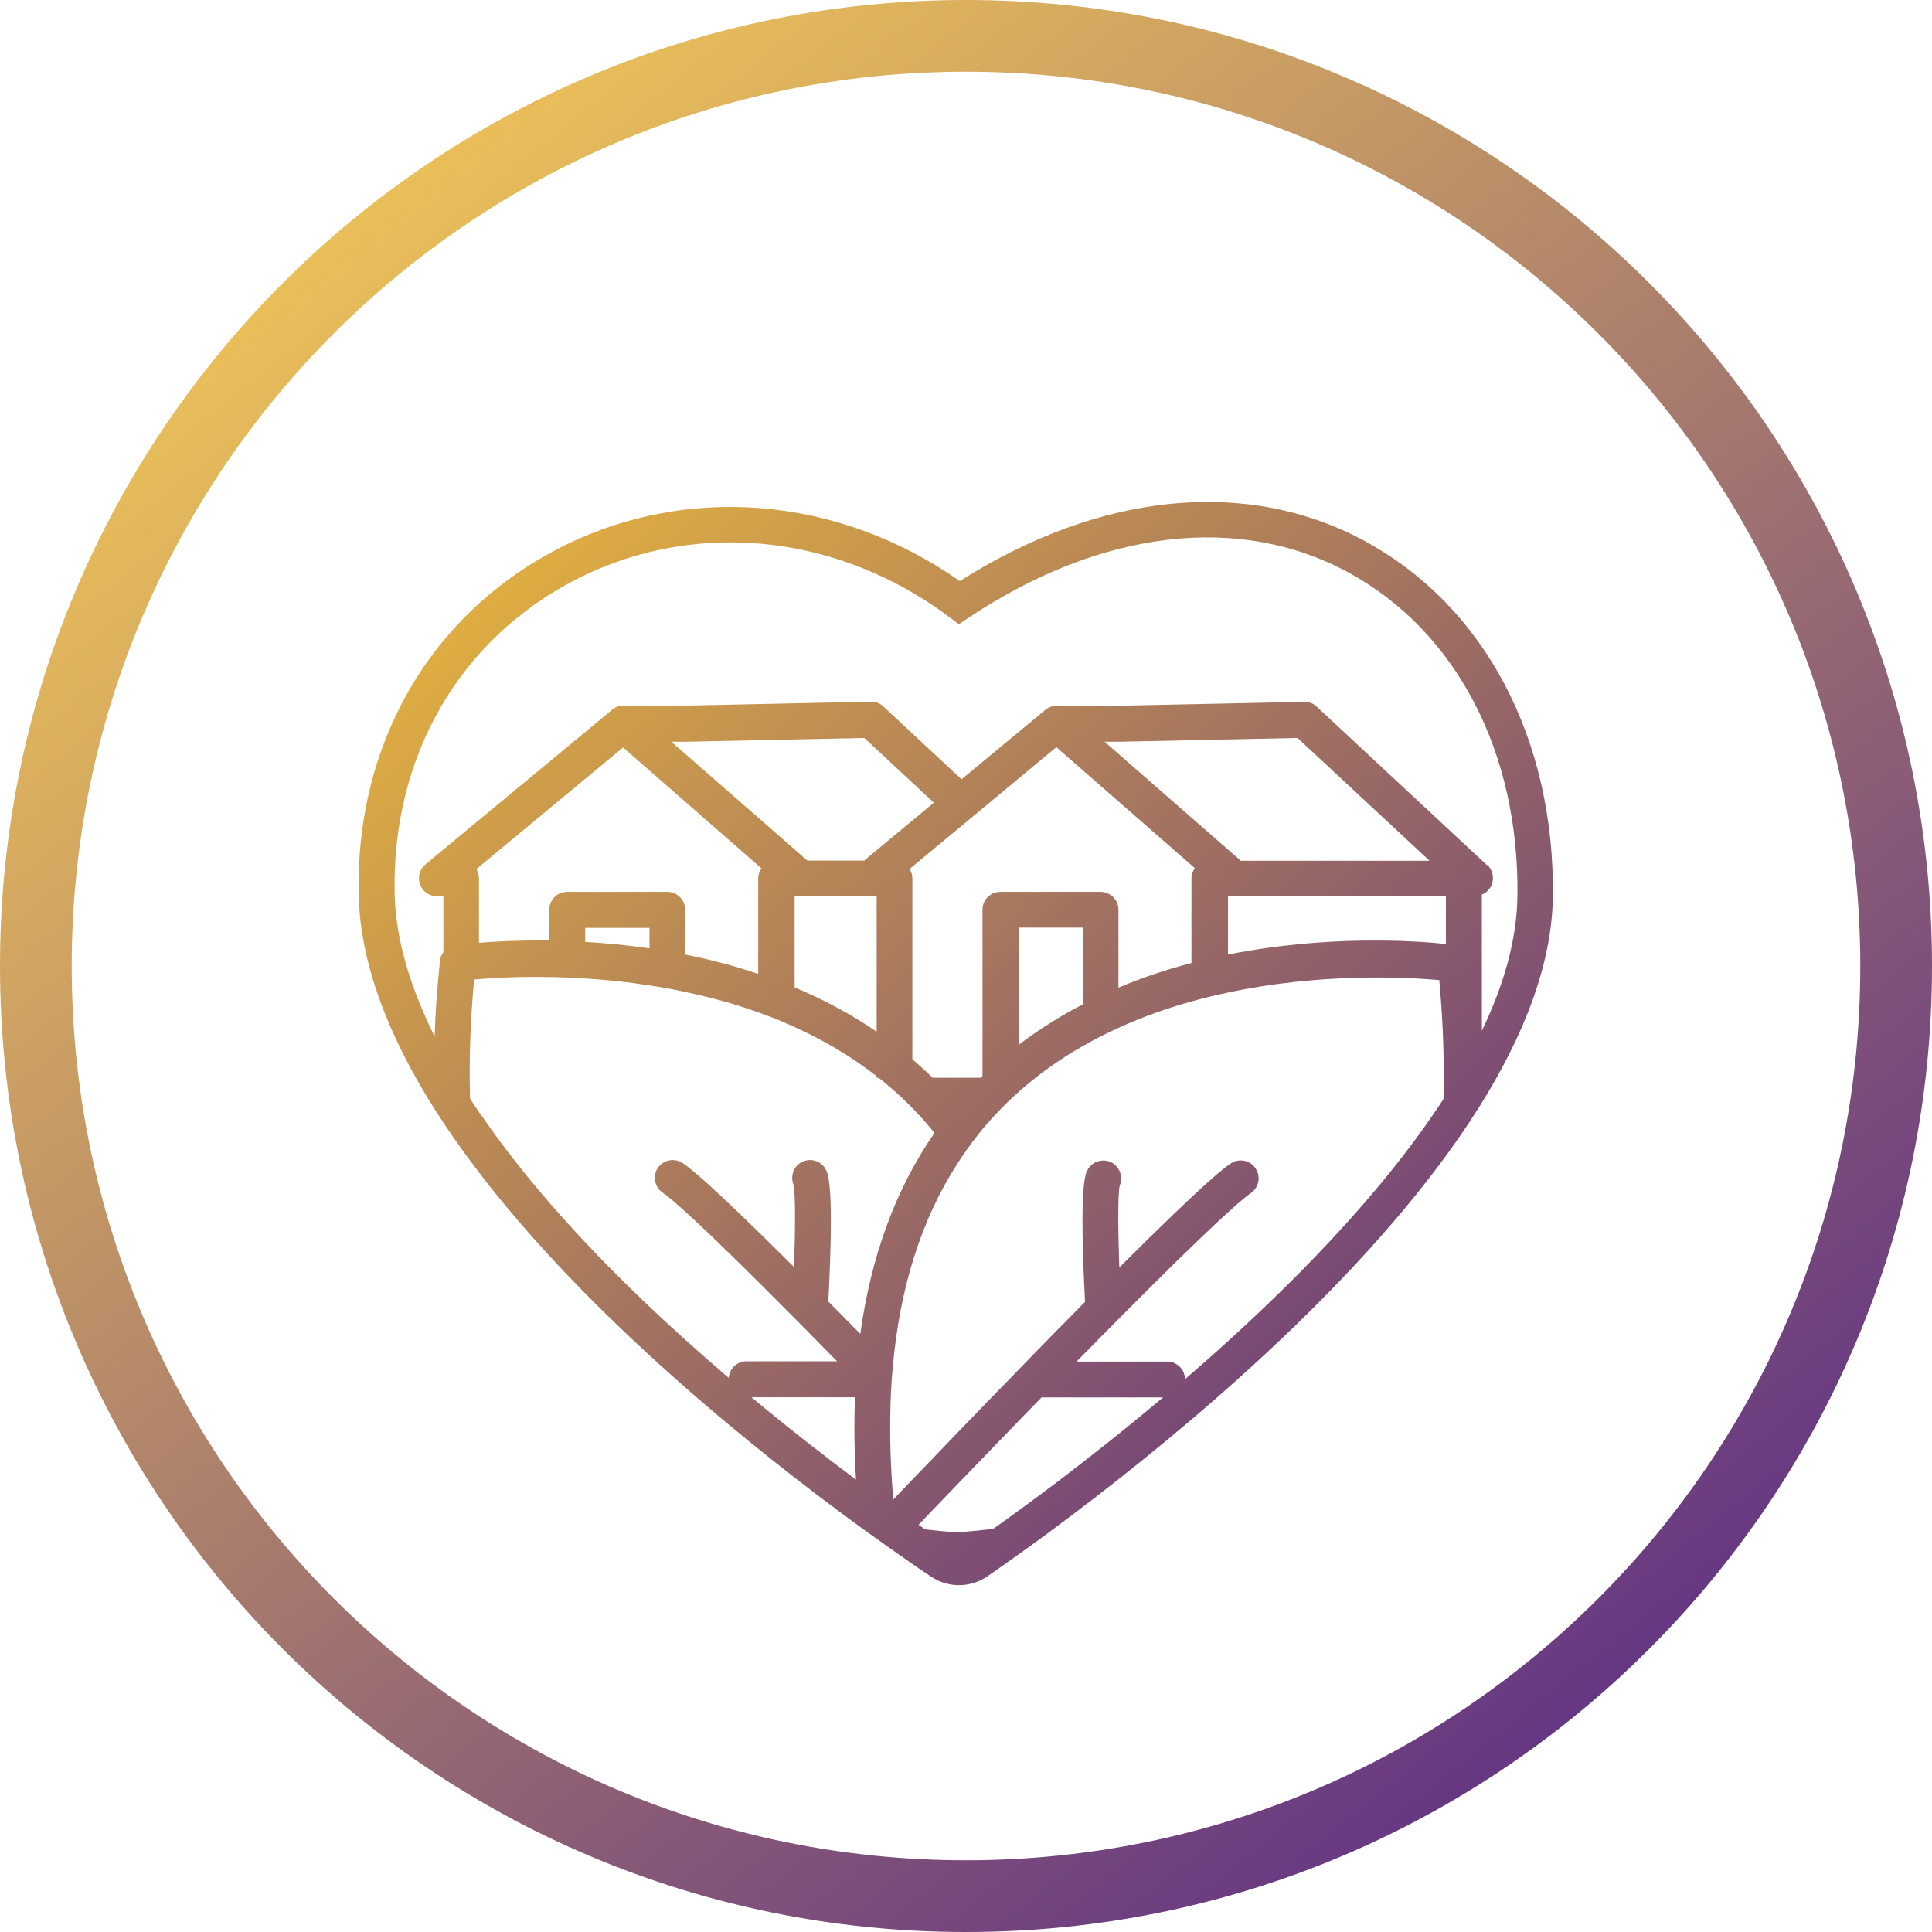
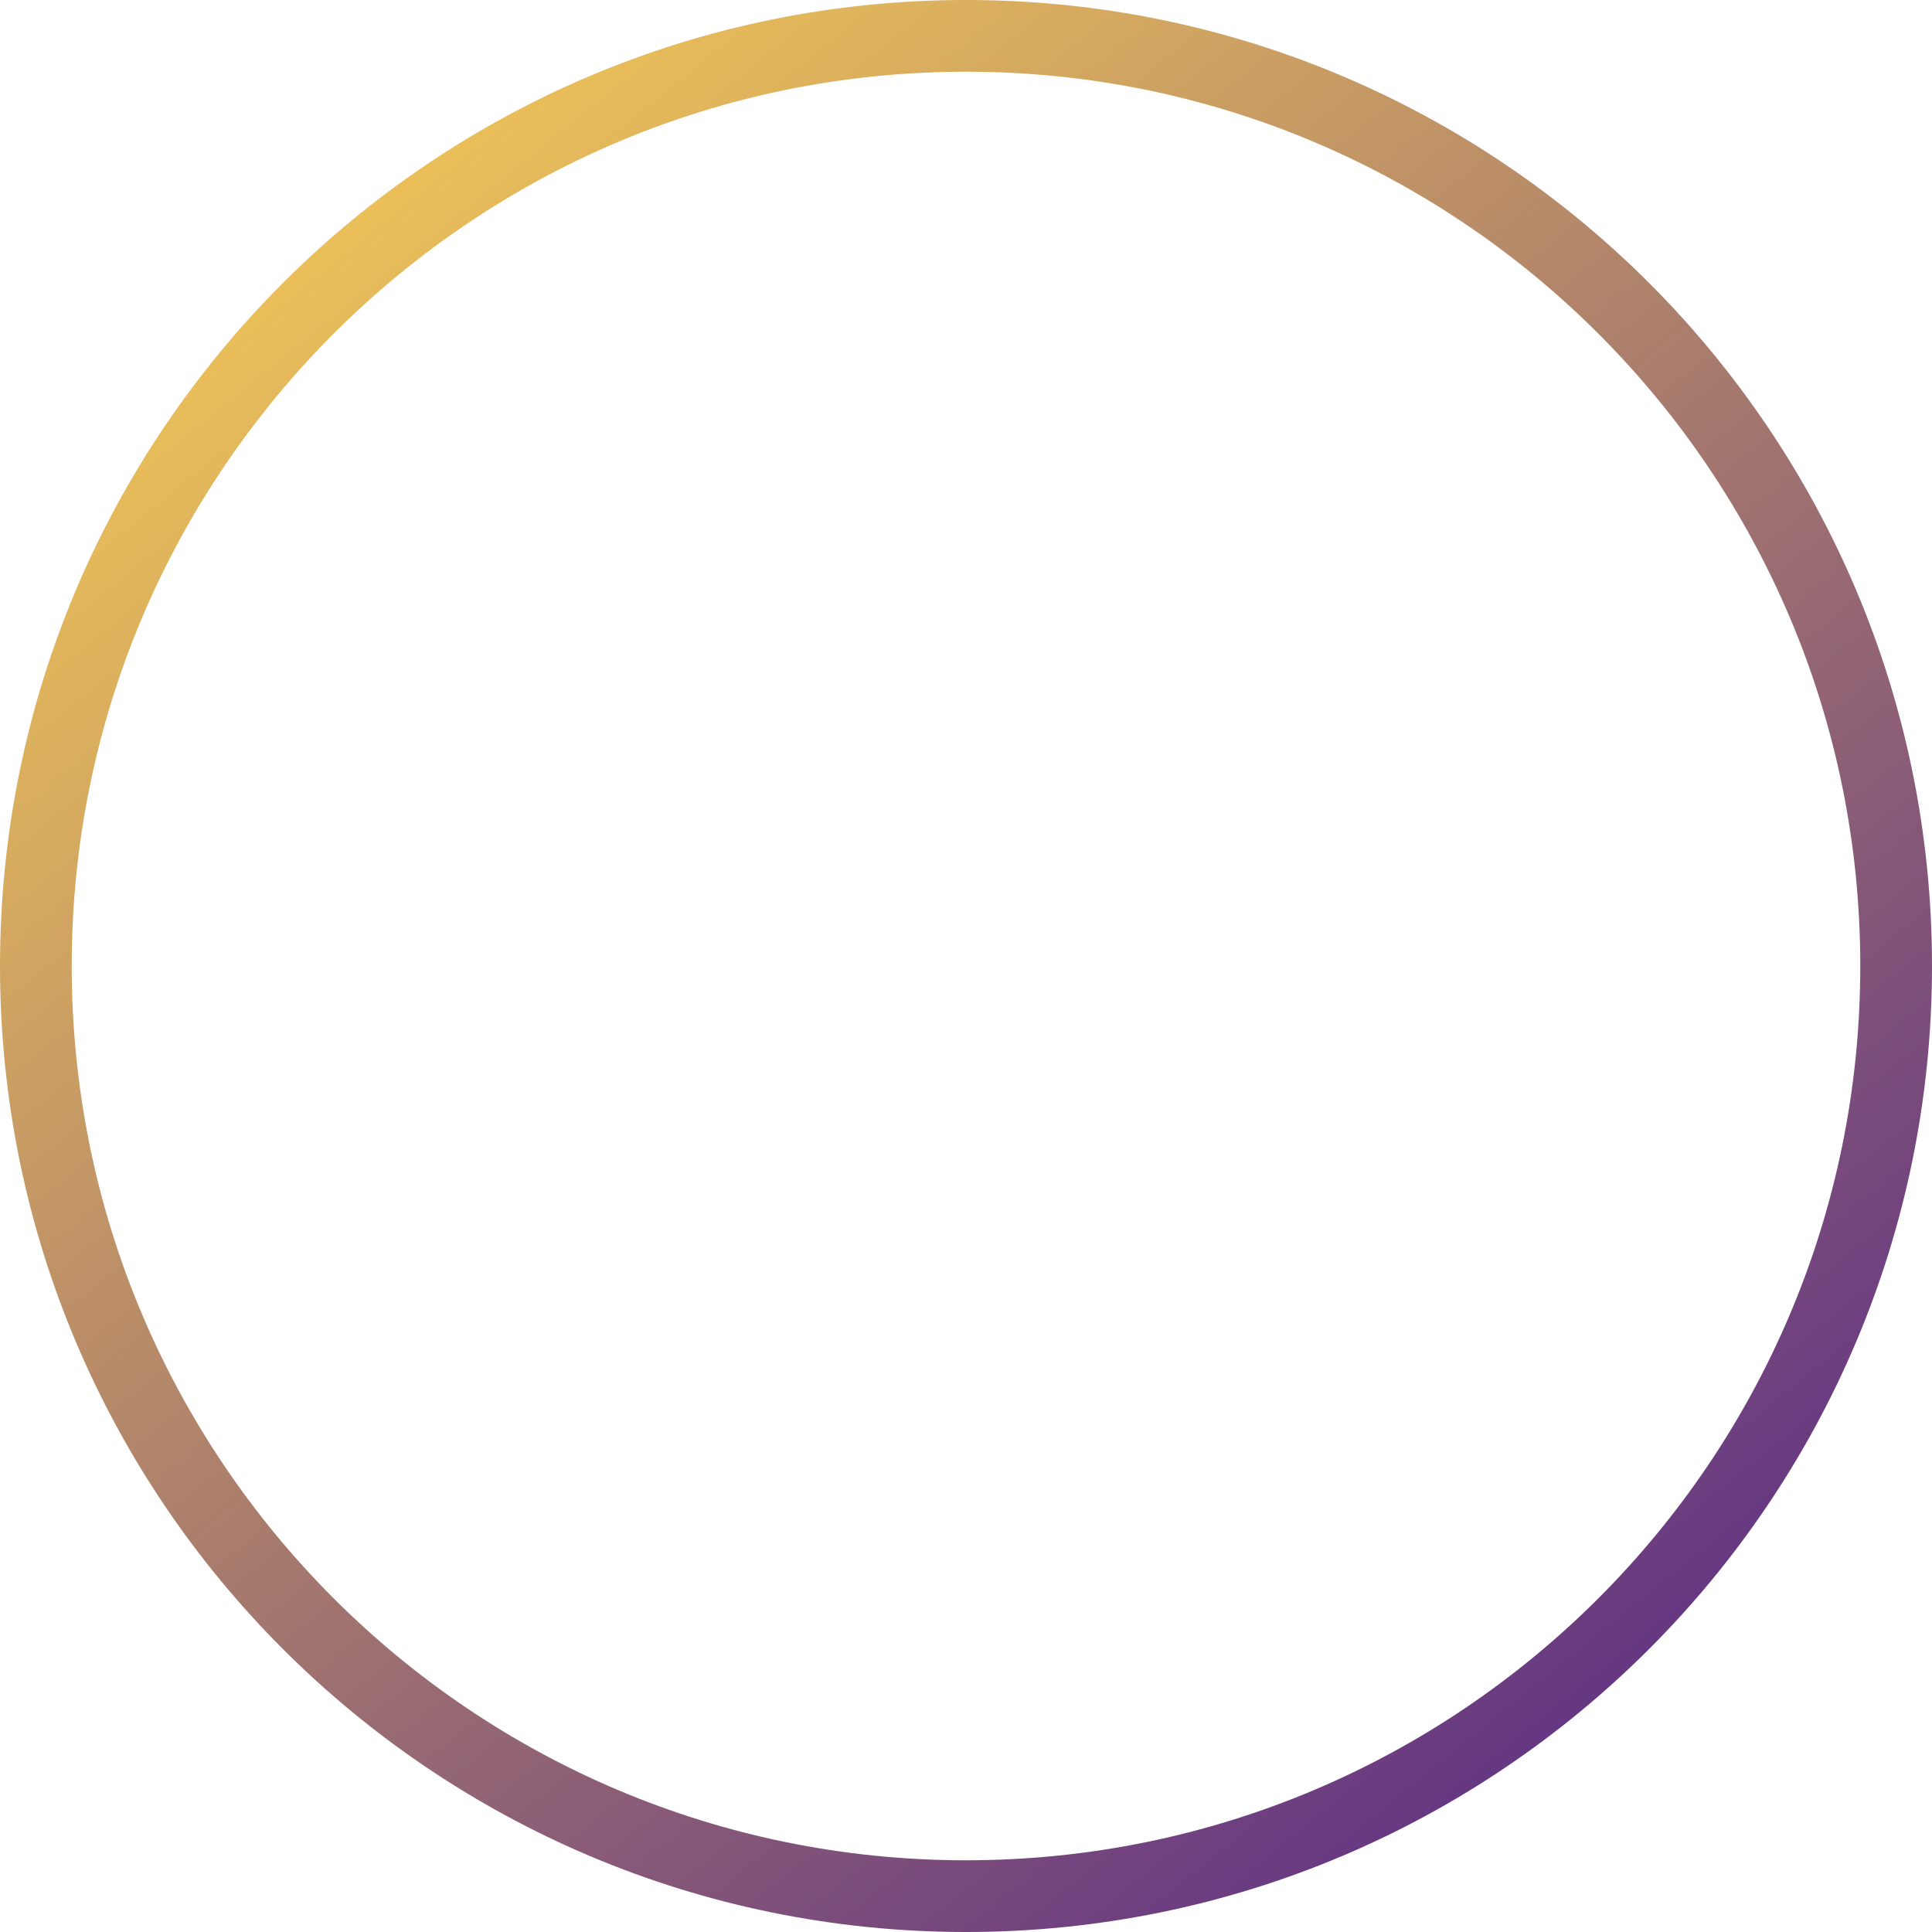
<svg xmlns="http://www.w3.org/2000/svg" width="100" height="100" viewBox="0 0 100 100" fill="none">
  <path d="M98.144 50C98.144 76.589 76.589 98.144 50 98.144C23.411 98.144 1.856 76.589 1.856 50C1.856 23.411 23.411 1.856 50 1.856C76.589 1.856 98.144 23.411 98.144 50Z" stroke="url(#paint0_linear_925_3372)" stroke-width="3.712" />
-   <path d="M70.703 28.036C64.594 24.703 56.963 25.453 49.681 30.078C43.386 25.661 35.488 25 28.918 28.385C22.267 31.814 18.399 38.51 18.563 46.297C18.645 49.949 20.166 53.728 22.497 57.41C23.143 58.426 23.848 59.444 24.605 60.438C30.462 68.195 39.229 75.181 44.522 79.033C44.663 79.137 44.804 79.234 44.945 79.338C45.836 79.983 46.615 80.525 47.246 80.963C47.402 81.067 47.543 81.164 47.676 81.26C47.87 81.386 48.04 81.505 48.196 81.609C48.634 81.899 49.131 82.047 49.636 82.047C50.141 82.047 50.653 81.899 51.099 81.594C51.24 81.498 51.403 81.386 51.581 81.26C51.73 81.156 51.885 81.045 52.056 80.926C52.672 80.496 53.422 79.954 54.283 79.323C54.35 79.271 54.424 79.219 54.498 79.159C59.702 75.307 68.558 68.188 74.43 60.379C75.187 59.377 75.892 58.36 76.538 57.335C78.832 53.691 80.323 49.972 80.376 46.423C80.479 38.273 76.857 31.391 70.681 28.029L70.703 28.036ZM24.657 44.983L32.251 38.688L39.414 44.946C39.311 45.094 39.244 45.28 39.244 45.48V50.41C37.974 49.979 36.705 49.652 35.465 49.407V47.091C35.465 46.579 35.05 46.163 34.538 46.163H29.356C28.844 46.163 28.428 46.579 28.428 47.091V48.68C26.907 48.665 25.652 48.724 24.791 48.799V45.473C24.791 45.295 24.739 45.124 24.65 44.976L24.657 44.983ZM74.838 48.858C73.182 48.687 68.662 48.39 63.562 49.407V46.401H63.866C63.866 46.401 63.941 46.401 63.978 46.401H74.838V48.858ZM64.215 44.545L57.171 38.391H58.024L67.162 38.198L73.992 44.553H64.223L64.215 44.545ZM61.84 44.939C61.736 45.087 61.669 45.273 61.669 45.473V49.845C60.415 50.172 59.145 50.588 57.891 51.122V47.091C57.891 46.579 57.475 46.163 56.963 46.163H51.782C51.544 46.163 51.329 46.253 51.165 46.394C50.972 46.564 50.854 46.809 50.854 47.084V55.687C50.854 55.687 50.802 55.739 50.772 55.769L50.757 55.784H48.278C48.278 55.784 48.263 55.776 48.255 55.769C47.921 55.442 47.572 55.123 47.224 54.826V45.473C47.224 45.295 47.172 45.124 47.083 44.976L47.61 44.538L49.696 42.808L51.136 41.613L54.676 38.673L61.84 44.931V44.939ZM56.042 48.019V51.991C55.441 52.295 54.84 52.636 54.261 53.015C53.741 53.342 53.222 53.698 52.724 54.084V48.012H56.05L56.042 48.019ZM44.937 46.401C44.937 46.401 44.997 46.401 45.034 46.401H45.375V53.401C44.017 52.466 42.584 51.716 41.129 51.107V46.394H41.434C41.434 46.394 41.508 46.394 41.545 46.394H44.937V46.401ZM44.707 44.545H41.79L34.745 38.391H35.599L44.737 38.198L48.337 41.546L44.715 44.553L44.707 44.545ZM33.617 49.088C32.452 48.917 31.331 48.813 30.291 48.754V48.027H33.617V49.096V49.088ZM24.85 57.647C24.672 57.387 24.494 57.12 24.331 56.86C24.271 54.923 24.346 52.867 24.538 50.699C24.62 50.699 24.709 50.684 24.798 50.677C25.607 50.61 26.877 50.543 28.436 50.573C29.015 50.58 29.638 50.602 30.291 50.647C31.331 50.706 32.452 50.825 33.617 51.003C34.218 51.093 34.842 51.204 35.473 51.345C36.712 51.605 37.989 51.946 39.251 52.399C39.882 52.622 40.513 52.874 41.137 53.163C42.614 53.832 44.054 54.67 45.383 55.71V55.791H45.487C45.999 56.192 46.496 56.63 46.971 57.098C47.149 57.276 47.328 57.454 47.498 57.64C47.803 57.959 48.092 58.293 48.367 58.642C46.363 61.537 45.086 65.011 44.529 69.042C43.972 68.478 43.416 67.913 42.874 67.364C43.185 61.381 42.859 60.75 42.748 60.542C42.51 60.089 41.953 59.911 41.5 60.149C41.07 60.371 40.892 60.891 41.077 61.336C41.174 61.774 41.166 63.6 41.099 65.582C36.445 60.943 35.621 60.394 35.332 60.201C34.909 59.919 34.33 60.03 34.047 60.453C33.766 60.876 33.884 61.455 34.307 61.737C34.723 62.012 36.193 63.252 41.27 68.374C41.946 69.056 42.636 69.754 43.327 70.46H38.642C38.153 70.46 37.752 70.838 37.722 71.321C36.156 69.984 34.545 68.537 32.971 67.015C29.601 63.756 26.884 60.616 24.85 57.632V57.647ZM38.895 72.323H44.254C44.202 73.689 44.217 75.106 44.306 76.584C42.681 75.374 40.832 73.933 38.895 72.323ZM54.743 76.688C53.533 77.601 52.457 78.387 51.589 79.004C51.529 79.048 51.47 79.085 51.41 79.13C50.883 79.197 50.245 79.263 49.525 79.315C48.916 79.271 48.367 79.219 47.884 79.159C47.773 79.085 47.662 79.004 47.543 78.922C48.077 78.365 48.753 77.66 49.525 76.858C49.926 76.442 50.364 75.99 50.816 75.522C51.492 74.817 52.219 74.067 52.969 73.295C53.281 72.976 53.593 72.657 53.912 72.33H60.199C58.232 73.986 56.354 75.463 54.736 76.695L54.743 76.688ZM61.335 71.365C61.313 70.868 60.912 70.474 60.407 70.474H55.723C56.413 69.769 57.104 69.071 57.772 68.396C62.857 63.274 64.319 62.042 64.735 61.76C65.158 61.477 65.277 60.898 64.987 60.475C64.705 60.052 64.126 59.933 63.703 60.223C63.414 60.416 62.59 60.965 57.935 65.605C57.868 63.623 57.854 61.797 57.958 61.359C58.143 60.921 57.965 60.401 57.534 60.171C57.082 59.941 56.525 60.112 56.287 60.564C56.176 60.772 55.849 61.403 56.161 67.386C55.619 67.936 55.062 68.5 54.506 69.064C53.949 69.635 53.385 70.207 52.836 70.779C51.678 71.966 50.542 73.132 49.517 74.201C49.065 74.668 48.634 75.114 48.233 75.537C47.454 76.339 46.778 77.051 46.236 77.615C46.11 76.123 46.058 74.683 46.081 73.303C46.088 72.442 46.132 71.595 46.207 70.779C46.57 66.674 47.676 63.163 49.525 60.275C49.881 59.718 50.267 59.176 50.675 58.664C50.95 58.323 51.24 57.989 51.544 57.669C51.715 57.484 51.885 57.306 52.071 57.127C52.546 56.66 53.043 56.222 53.556 55.821C53.786 55.635 54.016 55.457 54.253 55.294C54.832 54.878 55.426 54.492 56.035 54.151C56.644 53.802 57.26 53.483 57.891 53.201C59.13 52.636 60.407 52.184 61.669 51.835C62.3 51.657 62.931 51.508 63.555 51.374C68.409 50.343 72.819 50.58 74.496 50.729C74.66 52.51 74.734 54.21 74.727 55.828C74.727 56.185 74.727 56.541 74.712 56.89C74.541 57.15 74.37 57.417 74.185 57.677C70.785 62.65 65.885 67.468 61.328 71.395L61.335 71.365ZM76.976 44.79L68.15 36.573C67.979 36.409 67.749 36.313 67.496 36.328L58.002 36.528H54.699C54.454 36.528 54.216 36.632 54.045 36.795L49.77 40.336L45.717 36.565C45.546 36.402 45.323 36.306 45.071 36.32L35.577 36.521H32.273C32.021 36.521 31.791 36.625 31.62 36.788L22.015 44.746C21.718 44.998 21.606 45.406 21.74 45.778C21.866 46.141 22.215 46.386 22.608 46.386H22.95V49.281C22.853 49.407 22.794 49.563 22.772 49.734C22.631 51.093 22.534 52.399 22.497 53.646C21.176 50.989 20.471 48.502 20.426 46.238C20.278 39.171 23.767 33.106 29.779 30.011C32.303 28.712 35.042 28.073 37.796 28.073C41.73 28.073 45.694 29.372 49.109 31.918L49.629 32.312L50.171 31.948C57.015 27.405 64.178 26.566 69.812 29.64C75.372 32.676 78.638 38.933 78.542 46.379C78.512 48.635 77.837 50.989 76.701 53.349V46.304C76.931 46.215 77.117 46.03 77.213 45.785C77.347 45.429 77.258 45.028 76.983 44.768L76.976 44.79Z" fill="url(#paint1_linear_925_3372)" />
  <defs>
    <linearGradient id="paint0_linear_925_3372" x1="18.716" y1="5.196" x2="89.236" y2="92.047" gradientUnits="userSpaceOnUse">
      <stop stop-color="#F0C557" />
      <stop offset="1" stop-color="#5C2D85" />
    </linearGradient>
    <linearGradient id="paint1_linear_925_3372" x1="18.558" y1="25.981" x2="73.86" y2="84.253" gradientUnits="userSpaceOnUse">
      <stop stop-color="#EDBB3A" />
      <stop offset="1" stop-color="#5C2D85" />
    </linearGradient>
  </defs>
</svg>